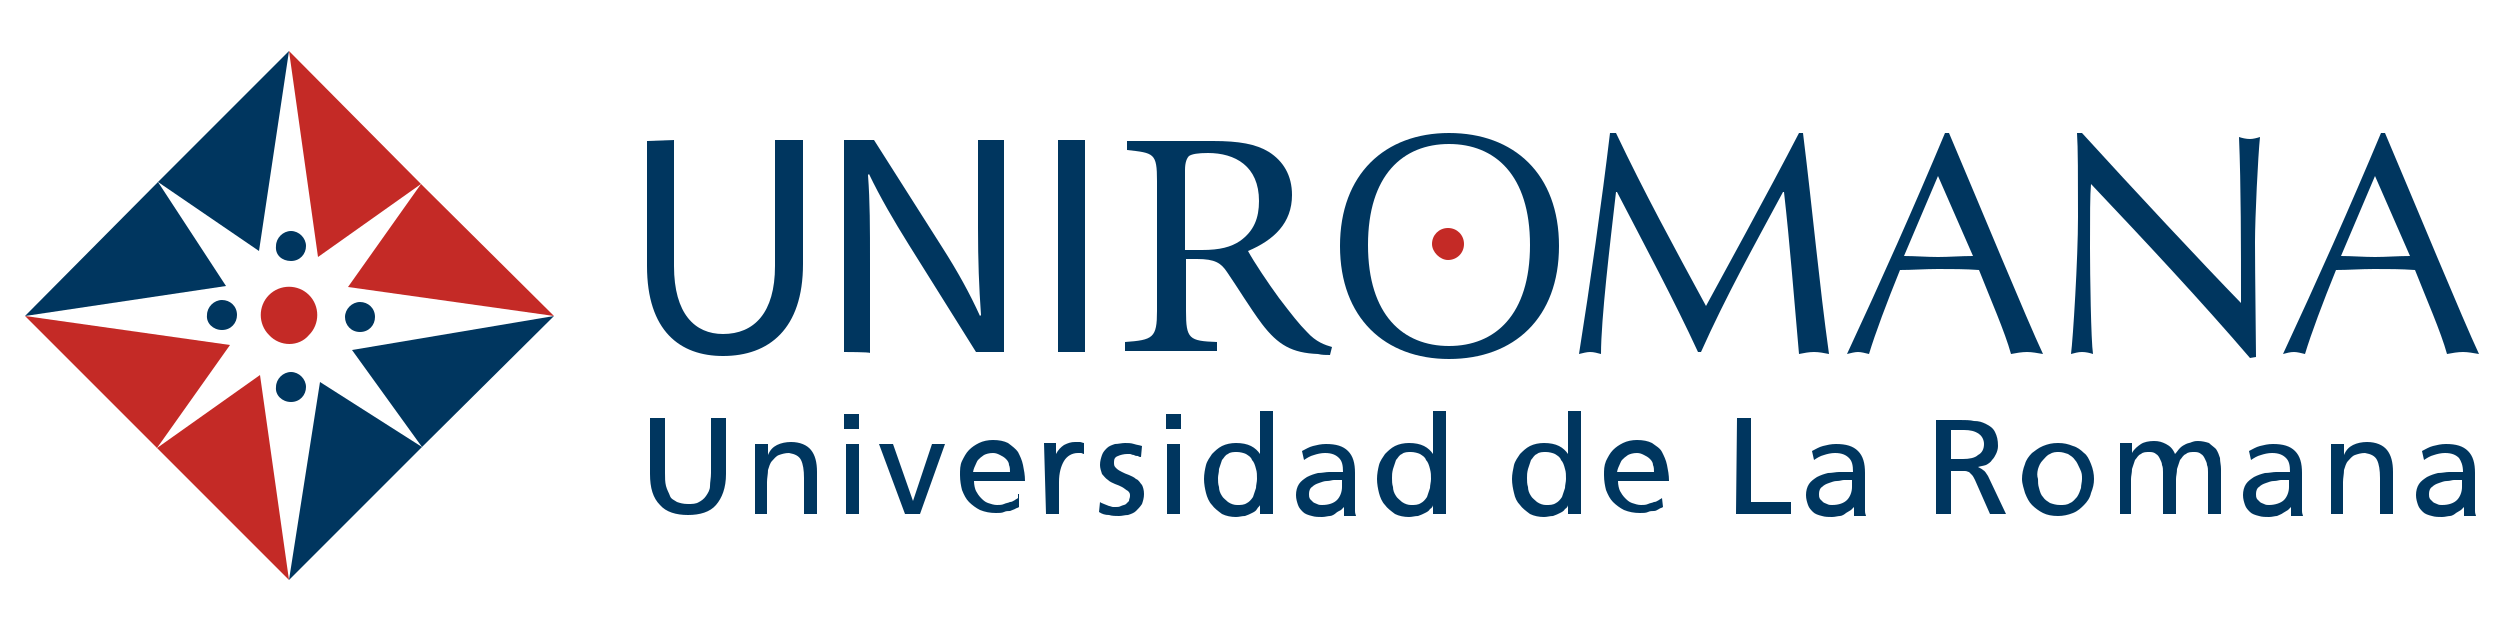
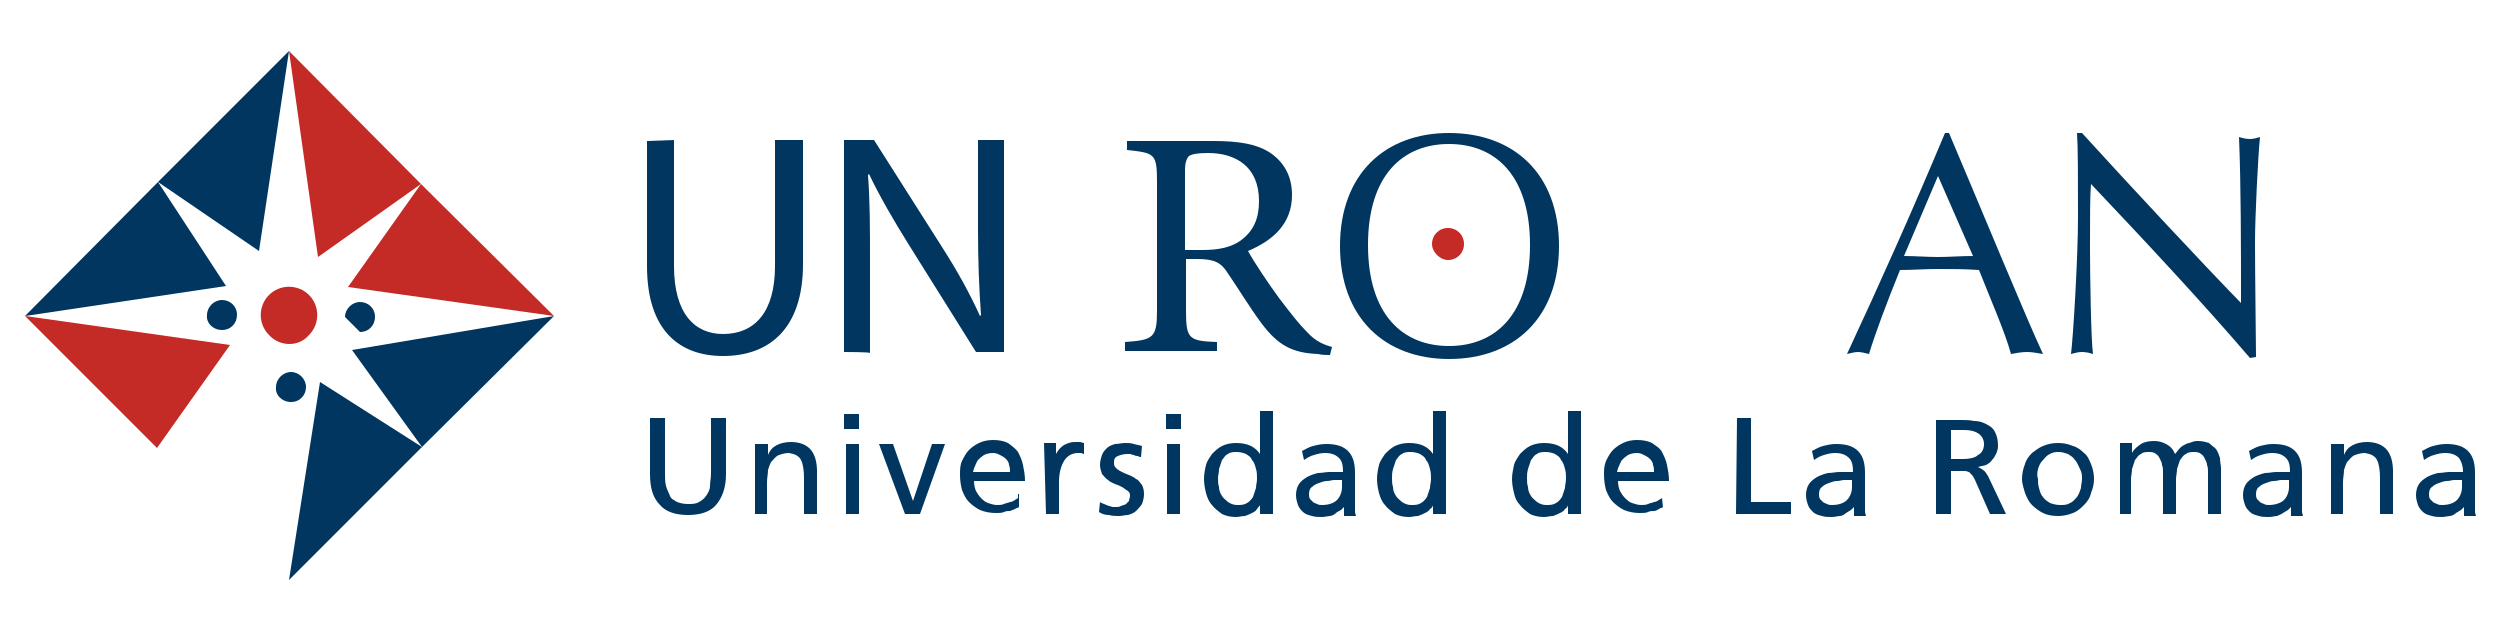
<svg xmlns="http://www.w3.org/2000/svg" version="1.1" id="Capa_1" x="0px" y="0px" viewBox="0 0 250 64" style="enable-background:new 0 0 250 64;" xml:space="preserve">
  <style type="text/css">
	.st0{fill:#00365F;}
	.st1{fill:#C42A26;}
</style>
  <g>
    <path class="st0" d="M242.4,46c0.3-0.2,0.6-0.4,1-0.5c0.3-0.1,0.7-0.2,1.1-0.2c0.7,0,1.1,0.2,1.4,0.5c0.2,0.3,0.4,0.7,0.4,1.4   c-0.3,0-0.5,0-0.7,0h-0.7c-0.3,0-0.7,0.1-1.1,0.1c-0.4,0.1-0.7,0.2-1.1,0.4c-0.3,0.2-0.6,0.4-0.8,0.7c-0.2,0.3-0.3,0.7-0.3,1.1   c0,0.4,0.1,0.7,0.2,1c0.1,0.3,0.3,0.5,0.5,0.7c0.2,0.2,0.5,0.3,0.9,0.4c0.3,0.1,0.7,0.1,1,0.1c0.3,0,0.6-0.1,0.8-0.1   s0.5-0.2,0.6-0.3c0.2-0.1,0.3-0.2,0.5-0.3c0.1-0.1,0.2-0.2,0.3-0.3l0,0v0.9h1.2c0-0.1-0.1-0.2-0.1-0.5c0-0.2,0-0.5,0-0.9v-2.9   c0-1-0.2-1.7-0.7-2.2c-0.5-0.5-1.2-0.7-2.2-0.7c-0.5,0-0.9,0.1-1.3,0.2c-0.4,0.1-0.7,0.3-1.1,0.5L242.4,46z M246.2,48.7   c0,0.5-0.2,1-0.5,1.3c-0.3,0.3-0.8,0.5-1.5,0.5c-0.2,0-0.3,0-0.5-0.1s-0.3-0.1-0.4-0.2c-0.1-0.1-0.2-0.2-0.3-0.3   c-0.1-0.2-0.1-0.3-0.1-0.5c0-0.3,0.1-0.6,0.3-0.7c0.2-0.2,0.4-0.3,0.7-0.4c0.3-0.1,0.5-0.2,0.8-0.2c0.3,0,0.5-0.1,0.7-0.1   c0.1,0,0.3,0,0.4,0c0.1,0,0.3,0,0.4,0L246.2,48.7L246.2,48.7z M233,51.4h1.3v-3.2c0-0.4,0.1-0.8,0.1-1.2c0.1-0.3,0.2-0.7,0.4-0.9   c0.2-0.2,0.4-0.5,0.7-0.6c0.3-0.1,0.6-0.2,1-0.2c0.6,0.1,1,0.3,1.2,0.7c0.2,0.4,0.3,1,0.3,1.8v3.6h1.3v-4.2c0-1-0.2-1.7-0.6-2.2   c-0.4-0.5-1.1-0.8-2-0.8c-0.5,0-1,0.1-1.4,0.3c-0.4,0.2-0.7,0.5-0.9,1l0,0v-1.1h-1.3v7H233z M225.1,46c0.3-0.2,0.6-0.4,1-0.5   c0.3-0.1,0.7-0.2,1.1-0.2c0.7,0,1.1,0.2,1.4,0.5s0.4,0.7,0.4,1.4c-0.3,0-0.5,0-0.7,0h-0.7c-0.3,0-0.7,0.1-1.1,0.1   c-0.4,0.1-0.7,0.2-1.1,0.4c-0.3,0.2-0.6,0.4-0.8,0.7c-0.2,0.3-0.3,0.7-0.3,1.1c0,0.4,0.1,0.7,0.2,1c0.1,0.3,0.3,0.5,0.5,0.7   c0.2,0.2,0.5,0.3,0.9,0.4c0.3,0.1,0.7,0.1,1,0.1c0.3,0,0.6-0.1,0.8-0.1c0.2-0.1,0.5-0.2,0.6-0.3c0.2-0.1,0.3-0.2,0.5-0.3   c0.1-0.1,0.2-0.2,0.3-0.3l0,0v0.9h1.2c0-0.1-0.1-0.2-0.1-0.5c0-0.2,0-0.5,0-0.9v-2.9c0-1-0.2-1.7-0.7-2.2c-0.5-0.5-1.2-0.7-2.2-0.7   c-0.5,0-0.9,0.1-1.3,0.2c-0.4,0.1-0.7,0.3-1.1,0.5L225.1,46z M228.9,48.7c0,0.5-0.2,1-0.5,1.3c-0.3,0.3-0.9,0.5-1.5,0.5   c-0.2,0-0.3,0-0.5-0.1s-0.3-0.1-0.4-0.2c-0.1-0.1-0.2-0.2-0.3-0.3c-0.1-0.2-0.1-0.3-0.1-0.5c0-0.3,0.1-0.6,0.3-0.7   c0.2-0.2,0.4-0.3,0.7-0.4c0.3-0.1,0.5-0.2,0.8-0.2c0.3,0,0.5-0.1,0.7-0.1c0.1,0,0.3,0,0.4,0c0.1,0,0.3,0,0.4,0L228.9,48.7   L228.9,48.7z M211.8,51.4h1.3v-3.5c0-0.3,0.1-0.6,0.1-1c0.1-0.3,0.2-0.6,0.3-0.9c0.2-0.2,0.3-0.5,0.6-0.6c0.2-0.2,0.5-0.2,0.9-0.2   c0.3,0,0.5,0.1,0.6,0.2c0.2,0.1,0.3,0.3,0.4,0.5c0.1,0.2,0.2,0.4,0.2,0.6c0.1,0.2,0.1,0.5,0.1,0.7v4.2h1.3v-3.5   c0-0.3,0.1-0.6,0.1-1c0.1-0.3,0.2-0.6,0.3-0.9c0.2-0.2,0.3-0.5,0.6-0.6c0.2-0.2,0.5-0.2,0.9-0.2c0.3,0,0.5,0.1,0.6,0.2   c0.2,0.1,0.3,0.3,0.4,0.5c0.1,0.2,0.2,0.4,0.2,0.6c0.1,0.2,0.1,0.5,0.1,0.7v4.2h1.3v-4.5c0-0.4-0.1-0.7-0.1-1.1   c-0.1-0.3-0.2-0.6-0.4-0.9c-0.2-0.2-0.5-0.4-0.7-0.6c-0.3-0.1-0.7-0.2-1.1-0.2c-0.2,0-0.3,0-0.6,0.1c-0.2,0.1-0.4,0.1-0.6,0.2   c-0.2,0.1-0.4,0.2-0.6,0.4c-0.2,0.2-0.3,0.4-0.5,0.6c-0.2-0.5-0.5-0.8-0.9-1c-0.4-0.2-0.7-0.3-1.2-0.3c-0.5,0-1,0.1-1.3,0.3   c-0.3,0.2-0.7,0.5-0.9,0.9l0,0v-1h-1.2v7.1H211.8z M202.5,49.3c0.2,0.5,0.4,0.9,0.7,1.2s0.7,0.6,1.1,0.8s0.9,0.3,1.5,0.3   c0.5,0,1-0.1,1.5-0.3c0.5-0.2,0.8-0.5,1.1-0.8c0.3-0.3,0.6-0.7,0.7-1.2c0.2-0.5,0.3-0.9,0.3-1.4s-0.1-1-0.3-1.5   c-0.2-0.5-0.4-0.9-0.7-1.1c-0.3-0.3-0.7-0.6-1.1-0.7c-0.5-0.2-0.9-0.3-1.5-0.3c-0.6,0-1,0.1-1.5,0.3c-0.5,0.2-0.8,0.5-1.1,0.7   c-0.3,0.3-0.6,0.7-0.7,1.1c-0.2,0.5-0.3,1-0.3,1.5S202.4,48.9,202.5,49.3 M203.8,46.9c0.1-0.3,0.2-0.6,0.5-0.9   c0.2-0.2,0.4-0.5,0.7-0.6c0.3-0.2,0.6-0.2,0.9-0.2s0.6,0.1,0.9,0.2c0.3,0.2,0.5,0.3,0.7,0.6c0.2,0.2,0.3,0.5,0.5,0.9s0.2,0.6,0.2,1   c0,0.3-0.1,0.6-0.1,0.9c-0.1,0.3-0.2,0.6-0.4,0.9c-0.2,0.2-0.4,0.5-0.7,0.6c-0.3,0.2-0.6,0.2-1,0.2c-0.4,0-0.7-0.1-1-0.2   c-0.3-0.2-0.5-0.3-0.7-0.6c-0.2-0.2-0.3-0.5-0.4-0.9c-0.1-0.3-0.1-0.6-0.1-0.9C203.7,47.6,203.7,47.3,203.8,46.9 M193.7,51.4h1.4   v-4.3h0.9c0.2,0,0.3,0,0.5,0s0.3,0.1,0.4,0.1c0.1,0.1,0.2,0.2,0.3,0.3c0.1,0.1,0.2,0.3,0.3,0.5l1.5,3.4h1.6l-1.8-3.8   c-0.2-0.3-0.3-0.5-0.5-0.6c-0.1-0.1-0.3-0.2-0.5-0.3l0,0c0.3-0.1,0.5-0.1,0.8-0.2c0.2-0.1,0.5-0.3,0.6-0.5c0.2-0.2,0.3-0.4,0.4-0.6   c0.1-0.2,0.2-0.5,0.2-0.8c0-0.6-0.1-1-0.3-1.4s-0.5-0.6-0.9-0.8s-0.7-0.3-1.2-0.3C197,42,196.5,42,196,42h-2.4v9.4H193.7z    M195.1,43h1.3c0.6,0,1.1,0.1,1.5,0.4c0.3,0.2,0.5,0.6,0.5,1c0,0.5-0.2,0.9-0.6,1.1c-0.3,0.3-0.9,0.4-1.5,0.4h-1.2L195.1,43   L195.1,43z M181.4,46c0.3-0.2,0.6-0.4,1-0.5c0.3-0.1,0.7-0.2,1.1-0.2c0.7,0,1.1,0.2,1.4,0.5s0.4,0.7,0.4,1.4c-0.3,0-0.5,0-0.7,0   h-0.7c-0.3,0-0.7,0.1-1.1,0.1c-0.4,0.1-0.7,0.2-1.1,0.4c-0.3,0.2-0.6,0.4-0.8,0.7c-0.2,0.3-0.3,0.7-0.3,1.1c0,0.4,0.1,0.7,0.2,1   c0.1,0.3,0.3,0.5,0.5,0.7c0.2,0.2,0.5,0.3,0.9,0.4c0.3,0.1,0.7,0.1,1,0.1c0.3,0,0.6-0.1,0.8-0.1s0.5-0.2,0.6-0.3   c0.2-0.1,0.3-0.2,0.5-0.3c0.1-0.1,0.2-0.2,0.3-0.3l0,0v0.9h1.2c0-0.1-0.1-0.2-0.1-0.5c0-0.2,0-0.5,0-0.9v-2.9c0-1-0.2-1.7-0.7-2.2   c-0.5-0.5-1.2-0.7-2.2-0.7c-0.5,0-0.9,0.1-1.3,0.2c-0.4,0.1-0.7,0.3-1.1,0.5L181.4,46z M185.2,48.7c0,0.5-0.2,1-0.5,1.3   c-0.3,0.3-0.8,0.5-1.5,0.5c-0.2,0-0.3,0-0.5-0.1s-0.3-0.1-0.4-0.2c-0.1-0.1-0.2-0.2-0.3-0.3c-0.1-0.2-0.1-0.3-0.1-0.5   c0-0.3,0.1-0.6,0.3-0.7c0.2-0.2,0.4-0.3,0.7-0.4c0.3-0.1,0.5-0.2,0.8-0.2c0.3,0,0.5-0.1,0.7-0.1c0.1,0,0.3,0,0.4,0   c0.1,0,0.3,0,0.4,0L185.2,48.7L185.2,48.7z M173.6,51.4h5.5v-1.2h-4v-8.4h-1.4L173.6,51.4L173.6,51.4z M166.2,49.8   c-0.1,0.1-0.2,0.1-0.3,0.2c-0.2,0.1-0.3,0.2-0.5,0.2c-0.2,0.1-0.4,0.1-0.6,0.2c-0.2,0.1-0.5,0.1-0.7,0.1c-0.3,0-0.6-0.1-0.9-0.2   c-0.3-0.1-0.5-0.3-0.7-0.5c-0.2-0.2-0.4-0.5-0.5-0.7s-0.2-0.6-0.2-1h5.1c0-0.6-0.1-1.1-0.2-1.6c-0.1-0.5-0.3-0.9-0.5-1.3   s-0.6-0.6-1-0.9c-0.4-0.2-0.9-0.3-1.5-0.3c-0.5,0-1,0.1-1.4,0.3c-0.4,0.2-0.7,0.4-1,0.7c-0.3,0.3-0.5,0.7-0.7,1.1   c-0.2,0.5-0.2,0.9-0.2,1.4c0,0.6,0.1,1.1,0.2,1.5c0.2,0.5,0.4,0.9,0.7,1.2c0.3,0.3,0.7,0.6,1.1,0.8c0.5,0.2,1,0.3,1.6,0.3   c0.3,0,0.6,0,0.8-0.1c0.2-0.1,0.4-0.1,0.6-0.1s0.3-0.1,0.5-0.2c0.1-0.1,0.3-0.1,0.4-0.2L166.2,49.8L166.2,49.8z M161.7,47.3   c0-0.2,0.1-0.5,0.2-0.7c0.1-0.2,0.2-0.5,0.3-0.6c0.2-0.2,0.3-0.3,0.6-0.5c0.2-0.1,0.5-0.2,0.9-0.2c0.3,0,0.5,0.1,0.7,0.2   c0.2,0.1,0.4,0.2,0.6,0.4s0.3,0.4,0.3,0.6c0.1,0.2,0.1,0.5,0.1,0.7H161.7z M156.8,51.4h1.3V41.1h-1.3v4.3l0,0   c-0.2-0.3-0.5-0.6-0.9-0.8c-0.4-0.2-0.9-0.3-1.5-0.3c-0.5,0-1,0.1-1.4,0.3c-0.4,0.2-0.7,0.5-1,0.8c-0.2,0.3-0.5,0.7-0.6,1.1   c-0.1,0.5-0.2,0.9-0.2,1.4c0,0.5,0.1,1,0.2,1.4c0.1,0.5,0.3,0.9,0.6,1.2c0.2,0.3,0.6,0.6,1,0.9c0.4,0.2,0.9,0.3,1.4,0.3   c0.3,0,0.6-0.1,0.9-0.1c0.3-0.1,0.5-0.2,0.7-0.3c0.2-0.1,0.4-0.2,0.5-0.4c0.2-0.1,0.3-0.3,0.3-0.4l0,0L156.8,51.4L156.8,51.4z    M152.8,46.9c0.1-0.3,0.2-0.6,0.3-0.9c0.2-0.2,0.3-0.5,0.6-0.6c0.2-0.2,0.6-0.2,0.9-0.2c0.3,0,0.7,0.1,0.9,0.2   c0.3,0.2,0.5,0.3,0.6,0.6c0.2,0.2,0.3,0.5,0.4,0.9c0.1,0.3,0.1,0.6,0.1,1c0,0.3-0.1,0.6-0.1,0.9c-0.1,0.3-0.2,0.6-0.3,0.9   c-0.2,0.3-0.4,0.5-0.6,0.6c-0.3,0.2-0.6,0.2-1,0.2c-0.3,0-0.6-0.1-0.9-0.3c-0.2-0.2-0.5-0.4-0.6-0.6c-0.2-0.3-0.3-0.6-0.3-0.9   c-0.1-0.3-0.1-0.6-0.1-0.9C152.7,47.5,152.7,47.3,152.8,46.9 M143.3,51.4h1.3V41.1h-1.3v4.3l0,0c-0.2-0.3-0.5-0.6-0.9-0.8   c-0.4-0.2-0.9-0.3-1.5-0.3c-0.5,0-1,0.1-1.4,0.3c-0.4,0.2-0.7,0.5-1,0.8c-0.2,0.3-0.5,0.7-0.6,1.1s-0.2,0.9-0.2,1.4   c0,0.5,0.1,1,0.2,1.4s0.3,0.9,0.6,1.2c0.2,0.3,0.6,0.6,1,0.9c0.4,0.2,0.9,0.3,1.4,0.3c0.3,0,0.6-0.1,0.9-0.1   c0.3-0.1,0.5-0.2,0.7-0.3c0.2-0.1,0.4-0.2,0.5-0.4c0.2-0.1,0.3-0.3,0.3-0.4l0,0L143.3,51.4L143.3,51.4z M139.3,46.9   c0.1-0.3,0.2-0.6,0.3-0.9c0.2-0.2,0.3-0.5,0.6-0.6c0.2-0.2,0.6-0.2,0.9-0.2c0.3,0,0.7,0.1,0.9,0.2c0.3,0.2,0.5,0.3,0.6,0.6   c0.2,0.2,0.3,0.5,0.4,0.9s0.1,0.6,0.1,1c0,0.3-0.1,0.6-0.1,0.9c-0.1,0.3-0.2,0.6-0.3,0.9c-0.2,0.3-0.4,0.5-0.6,0.6   c-0.3,0.2-0.6,0.2-1,0.2c-0.3,0-0.6-0.1-0.9-0.3c-0.2-0.2-0.5-0.4-0.6-0.6c-0.2-0.3-0.3-0.6-0.3-0.9c-0.1-0.3-0.1-0.6-0.1-0.9   C139.2,47.5,139.2,47.3,139.3,46.9 M130.4,46c0.3-0.2,0.6-0.4,1-0.5c0.3-0.1,0.7-0.2,1.1-0.2c0.7,0,1.1,0.2,1.4,0.5   s0.4,0.7,0.4,1.4c-0.3,0-0.5,0-0.7,0h-0.7c-0.3,0-0.7,0.1-1.1,0.1c-0.4,0.1-0.7,0.2-1.1,0.4c-0.3,0.2-0.6,0.4-0.8,0.7   c-0.2,0.3-0.3,0.7-0.3,1.1c0,0.4,0.1,0.7,0.2,1c0.1,0.3,0.3,0.5,0.5,0.7c0.2,0.2,0.5,0.3,0.9,0.4c0.3,0.1,0.7,0.1,1,0.1   c0.3,0,0.6-0.1,0.8-0.1s0.5-0.2,0.6-0.3s0.3-0.2,0.5-0.3c0.1-0.1,0.2-0.2,0.3-0.3l0,0v0.9h1.2c0-0.1-0.1-0.2-0.1-0.5   c0-0.2,0-0.5,0-0.9v-2.9c0-1-0.2-1.7-0.7-2.2c-0.5-0.5-1.2-0.7-2.2-0.7c-0.5,0-0.9,0.1-1.3,0.2c-0.4,0.1-0.7,0.3-1.1,0.5L130.4,46z    M134.2,48.7c0,0.5-0.2,1-0.5,1.3c-0.3,0.3-0.8,0.5-1.5,0.5c-0.2,0-0.3,0-0.5-0.1c-0.2-0.1-0.3-0.1-0.4-0.2s-0.2-0.2-0.3-0.3   c-0.1-0.2-0.1-0.3-0.1-0.5c0-0.3,0.1-0.6,0.3-0.7c0.2-0.2,0.4-0.3,0.7-0.4c0.3-0.1,0.5-0.2,0.8-0.2c0.3,0,0.5-0.1,0.7-0.1   c0.1,0,0.3,0,0.4,0s0.3,0,0.4,0L134.2,48.7L134.2,48.7z M126,51.4h1.3V41.1h-1.3v4.3l0,0c-0.2-0.3-0.5-0.6-0.9-0.8   c-0.4-0.2-0.9-0.3-1.5-0.3c-0.5,0-1,0.1-1.4,0.3s-0.7,0.5-1,0.8c-0.2,0.3-0.5,0.7-0.6,1.1s-0.2,0.9-0.2,1.4c0,0.5,0.1,1,0.2,1.4   s0.3,0.9,0.6,1.2c0.2,0.3,0.6,0.6,1,0.9c0.4,0.2,0.9,0.3,1.4,0.3c0.3,0,0.6-0.1,0.9-0.1c0.3-0.1,0.5-0.2,0.7-0.3   c0.2-0.1,0.4-0.2,0.5-0.4c0.1-0.2,0.3-0.3,0.3-0.4l0,0L126,51.4L126,51.4z M121.9,46.9c0.1-0.3,0.2-0.6,0.3-0.9   c0.2-0.2,0.3-0.5,0.6-0.6c0.2-0.2,0.6-0.2,0.9-0.2s0.7,0.1,0.9,0.2c0.3,0.2,0.5,0.3,0.6,0.6c0.2,0.2,0.3,0.5,0.4,0.9   c0.1,0.3,0.1,0.6,0.1,1c0,0.3-0.1,0.6-0.1,0.9c-0.1,0.3-0.2,0.6-0.3,0.9c-0.2,0.3-0.4,0.5-0.6,0.6c-0.3,0.2-0.6,0.2-1,0.2   c-0.3,0-0.6-0.1-0.9-0.3c-0.2-0.2-0.5-0.4-0.6-0.6c-0.2-0.3-0.3-0.6-0.3-0.9c-0.1-0.3-0.1-0.6-0.1-0.9   C121.8,47.5,121.9,47.3,121.9,46.9 M116.7,51.4h1.3v-7h-1.3V51.4z M118.1,41.4h-1.5v1.5h1.5V41.4z M109.9,51.2   c0.3,0.2,0.6,0.3,1,0.3c0.3,0.1,0.7,0.1,1,0.1c0.3,0,0.6-0.1,0.9-0.1c0.3-0.1,0.6-0.2,0.8-0.4c0.2-0.2,0.4-0.4,0.6-0.7   c0.1-0.3,0.2-0.6,0.2-1c0-0.4-0.1-0.7-0.2-0.9c-0.2-0.2-0.3-0.5-0.6-0.6c-0.2-0.2-0.5-0.3-0.7-0.4c-0.3-0.1-0.5-0.2-0.7-0.3   c-0.2-0.1-0.4-0.2-0.6-0.4c-0.2-0.2-0.2-0.3-0.2-0.6c0-0.3,0.1-0.5,0.4-0.6c0.2-0.1,0.6-0.2,0.9-0.2c0.1,0,0.2,0,0.3,0   c0.1,0,0.2,0.1,0.4,0.1c0.1,0.1,0.3,0.1,0.4,0.1c0.1,0.1,0.2,0.1,0.3,0.1l0.1-1.1c-0.3-0.1-0.5-0.1-0.8-0.2   c-0.3-0.1-0.6-0.1-0.9-0.1c-0.3,0-0.7,0.1-1,0.1c-0.3,0.1-0.6,0.2-0.8,0.4s-0.4,0.4-0.5,0.7s-0.2,0.6-0.2,1c0,0.3,0.1,0.6,0.2,0.9   c0.2,0.2,0.3,0.4,0.6,0.6c0.2,0.2,0.5,0.3,0.7,0.4c0.3,0.1,0.5,0.2,0.7,0.3c0.2,0.1,0.4,0.3,0.6,0.4c0.2,0.2,0.2,0.3,0.2,0.5   c0,0.2-0.1,0.3-0.1,0.5c-0.1,0.1-0.2,0.2-0.3,0.3c-0.1,0.1-0.3,0.1-0.5,0.2c-0.2,0.1-0.3,0.1-0.5,0.1c-0.1,0-0.2,0-0.3,0   c-0.1,0-0.3-0.1-0.4-0.1c-0.2-0.1-0.3-0.1-0.5-0.2c-0.2-0.1-0.3-0.1-0.4-0.2L109.9,51.2z M104.6,51.4h1.3v-3.2   c0-0.9,0.2-1.6,0.5-2.1c0.3-0.5,0.8-0.8,1.4-0.8c0.1,0,0.2,0,0.3,0c0.1,0,0.2,0.1,0.3,0.1v-1.1c-0.1,0-0.3-0.1-0.4-0.1   c-0.1,0-0.3,0-0.5,0c-0.4,0-0.7,0.1-1.1,0.3c-0.3,0.2-0.6,0.5-0.8,0.9l0,0v-1.1h-1.2L104.6,51.4L104.6,51.4z M101.8,49.8   c-0.1,0.1-0.2,0.1-0.3,0.2c-0.2,0.1-0.3,0.2-0.5,0.2c-0.2,0.1-0.4,0.1-0.6,0.2c-0.2,0.1-0.5,0.1-0.7,0.1c-0.3,0-0.6-0.1-0.9-0.2   c-0.3-0.1-0.5-0.3-0.7-0.5c-0.2-0.2-0.4-0.5-0.5-0.7s-0.2-0.6-0.2-1h5.1c0-0.6-0.1-1.1-0.2-1.6c-0.1-0.5-0.3-0.9-0.5-1.3   c-0.2-0.3-0.6-0.6-1-0.9c-0.4-0.2-0.9-0.3-1.5-0.3c-0.5,0-1,0.1-1.4,0.3s-0.7,0.4-1,0.7s-0.5,0.7-0.7,1.1s-0.2,0.9-0.2,1.4   c0,0.6,0.1,1.1,0.2,1.5c0.2,0.5,0.4,0.9,0.7,1.2s0.7,0.6,1.1,0.8c0.5,0.2,1,0.3,1.6,0.3c0.3,0,0.6,0,0.8-0.1   c0.2-0.1,0.4-0.1,0.6-0.1c0.2-0.1,0.3-0.1,0.5-0.2c0.1-0.1,0.3-0.1,0.4-0.2v-1.3H101.8z M97.3,47.3c0-0.2,0.1-0.5,0.2-0.7   c0.1-0.2,0.2-0.5,0.3-0.6c0.2-0.2,0.3-0.3,0.6-0.5c0.2-0.1,0.5-0.2,0.9-0.2c0.3,0,0.5,0.1,0.7,0.2c0.2,0.1,0.4,0.2,0.6,0.4   c0.2,0.2,0.3,0.4,0.3,0.6c0.1,0.2,0.1,0.5,0.1,0.7H97.3z M94.5,44.4h-1.3l-1.9,5.7l0,0l-2-5.7h-1.4l2.6,7H92L94.5,44.4z M84.6,51.4   h1.3v-7h-1.3V51.4z M85.9,41.4h-1.5v1.5h1.5V41.4z M75.4,51.4h1.3v-3.2c0-0.4,0.1-0.8,0.1-1.2c0.1-0.3,0.2-0.7,0.4-0.9   c0.2-0.2,0.4-0.5,0.7-0.6c0.3-0.1,0.6-0.2,1-0.2c0.6,0.1,1,0.3,1.2,0.7s0.3,1,0.3,1.8v3.6h1.3v-4.2c0-1-0.2-1.7-0.6-2.2   c-0.4-0.5-1.1-0.8-2-0.8c-0.5,0-1,0.1-1.4,0.3c-0.4,0.2-0.7,0.5-0.9,1l0,0v-1.1h-1.3v7H75.4z M72.5,41.8h-1.4v5.5   c0,0.5-0.1,0.9-0.1,1.3s-0.2,0.7-0.4,1c-0.2,0.3-0.5,0.5-0.7,0.6c-0.3,0.2-0.7,0.2-1.1,0.2c-0.5,0-0.8-0.1-1.1-0.2   c-0.3-0.2-0.6-0.3-0.7-0.6s-0.3-0.6-0.4-1c-0.1-0.4-0.1-0.8-0.1-1.3v-5.5H65v5.6c0,1.4,0.3,2.4,1,3.1c0.6,0.7,1.6,1,2.8,1   c1.2,0,2.2-0.3,2.8-1s1-1.7,1-3.1V41.8z" />
    <g>
      <path class="st0" d="M67.4,14v12.6c0,4.8,2.1,6.8,4.9,6.8c3.1,0,5.2-2.1,5.2-6.8V14h2.8v12.4c0,6.5-3.4,9.2-8,9.2    c-4.3,0-7.6-2.5-7.6-9V14.1L67.4,14L67.4,14z" />
      <path class="st0" d="M84.4,35.2V14h3l6.8,10.7c1.6,2.5,2.8,4.7,3.8,6.9l0.1-0.1c-0.2-2.8-0.3-5.4-0.3-8.7V14h2.6v21.2h-2.8    l-6.7-10.7c-1.5-2.4-2.9-4.8-4-7.1l-0.1,0.1c0.2,2.7,0.2,5.2,0.2,8.8v9C87,35.2,84.4,35.2,84.4,35.2z" />
-       <path class="st0" d="M108.5,14v21.2h-2.7V14H108.5z" />
    </g>
    <g>
      <path class="st0" d="M133,35.5c-0.4,0-0.8,0-1.2-0.1c-2.6-0.1-4-0.9-5.6-3c-1.2-1.6-2.4-3.6-3.5-5.2c-0.6-0.9-1.2-1.3-3-1.3h-1.1    v5.2c0,2.8,0.3,3,3.1,3.1v0.9h-9.2v-0.9c2.8-0.2,3.2-0.4,3.2-3.1V18.1c0-2.8-0.3-2.8-3-3.1v-0.9h8.6c2.6,0,4.3,0.3,5.6,1.1    c1.4,0.9,2.3,2.3,2.3,4.3c0,2.8-1.8,4.5-4.4,5.6c0.6,1.1,2,3.2,3.1,4.7c1.3,1.7,2,2.6,2.8,3.4c0.9,1,1.8,1.3,2.5,1.5L133,35.5z     M120.2,25c1.8,0,2.9-0.3,3.8-0.9c1.4-1,1.9-2.3,1.9-4c0-3.5-2.4-4.8-5.1-4.8c-1,0-1.6,0.1-1.9,0.3c-0.2,0.2-0.4,0.6-0.4,1.4v8    H120.2z" />
    </g>
    <g>
      <path class="st0" d="M144.9,13.3c6.5,0,11,4.1,11,11.3s-4.5,11.3-11,11.3c-6.4,0-10.9-4.1-10.9-11.3S138.5,13.3,144.9,13.3z     M144.9,14.4c-4.6,0-8.1,3.1-8.1,10.1s3.5,10.1,8.1,10.1c4.6,0,8.1-3.1,8.1-10.1S149.5,14.4,144.9,14.4z" />
    </g>
    <g>
-       <path class="st0" d="M161.6,13.3c2.8,5.9,5.8,11.4,9,17.3c1.3-2.4,6.3-11.5,9.3-17.3h0.4c1,8.1,1.6,14.9,2.6,22.1    c-0.5-0.1-1-0.2-1.5-0.2c-0.5,0-1,0.1-1.5,0.2c-0.5-5.6-0.9-10.9-1.5-16.2h-0.1c-2.8,5.2-5.7,10.4-8.2,16h-0.3    c-2.4-5.2-5.3-10.6-8.1-16h-0.1c-0.6,5.2-1.5,12.7-1.5,16.2c-0.4-0.1-0.7-0.2-1.1-0.2c-0.3,0-0.7,0.1-1.1,0.2    c1.1-6.9,2.3-15.4,3.1-22.1C161.1,13.3,161.6,13.3,161.6,13.3z" />
      <path class="st0" d="M194.9,13.3c3.1,7.3,7.8,18.7,9.4,22.1c-0.6-0.1-1.1-0.2-1.6-0.2s-1.1,0.1-1.6,0.2c-0.6-2.2-2.1-5.6-3.2-8.4    c-1.4-0.1-2.7-0.1-4.1-0.1c-1.3,0-2.6,0.1-3.8,0.1c-1.3,3.2-2.5,6.4-3.1,8.4c-0.4-0.1-0.8-0.2-1.1-0.2c-0.3,0-0.7,0.1-1.1,0.2    c3.4-7.3,6.7-14.7,9.8-22.1C194.3,13.3,194.9,13.3,194.9,13.3z M193.8,17.6l-3.4,8c1.1,0,2.3,0.1,3.4,0.1c1.1,0,2.3-0.1,3.5-0.1    L193.8,17.6z" />
      <path class="st0" d="M225,35.8c-4.8-5.6-10.5-11.7-15.9-17.4c-0.1,1.1-0.1,3.1-0.1,6.4c0,2.7,0.1,9.3,0.3,10.6    c-0.3-0.1-0.7-0.2-1.1-0.2s-0.7,0.1-1.1,0.2c0.2-1.5,0.7-9.5,0.7-13.7c0-4,0-7-0.1-8.4h0.5c5.1,5.6,12.1,13.1,15.9,17    c0-5.6,0-11.8-0.2-16.6c0.3,0.1,0.7,0.2,1.1,0.2c0.3,0,0.7-0.1,1-0.2c-0.2,1.9-0.5,8.1-0.5,10.5c0,3.2,0.1,10.2,0.1,11.5L225,35.8    L225,35.8z" />
-       <path class="st0" d="M238.5,13.3c3.1,7.3,7.8,18.7,9.4,22.1c-0.6-0.1-1.1-0.2-1.6-0.2s-1.1,0.1-1.6,0.2c-0.6-2.2-2.1-5.6-3.2-8.4    c-1.4-0.1-2.7-0.1-4.1-0.1c-1.3,0-2.6,0.1-3.8,0.1c-1.3,3.2-2.5,6.4-3.1,8.4c-0.4-0.1-0.8-0.2-1.1-0.2c-0.4,0-0.7,0.1-1.1,0.2    c3.4-7.3,6.7-14.7,9.8-22.1C238,13.3,238.5,13.3,238.5,13.3z M237.5,17.6l-3.4,8c1.1,0,2.3,0.1,3.4,0.1c1.1,0,2.3-0.1,3.5-0.1    L237.5,17.6z" />
    </g>
    <polygon class="st0" points="32,38.2 28.9,58 42.2,44.7  " />
    <polygon class="st0" points="55.4,31.6 35.2,35 42.2,44.7  " />
    <polygon class="st0" points="25.9,25.1 28.9,5.1 15.8,18.2  " />
    <polygon class="st0" points="2.5,31.6 22.6,28.6 15.8,18.2  " />
    <polygon class="st1" points="34.8,28.7 55.4,31.6 42.1,18.4  " />
    <polygon class="st1" points="28.9,5.1 31.8,25.7 42.1,18.4  " />
    <polygon class="st1" points="23,34.5 2.5,31.6 15.7,44.8  " />
-     <polygon class="st1" points="28.9,58 26,37.5 15.7,44.8  " />
    <path class="st1" d="M144.8,26c0.9,0,1.6-0.7,1.6-1.6c0-0.9-0.7-1.6-1.6-1.6s-1.6,0.7-1.6,1.6C143.2,25.2,144,26,144.8,26" />
-     <path class="st0" d="M29.1,26.1c0.9,0,1.5-0.7,1.5-1.5s-0.7-1.5-1.5-1.5s-1.5,0.7-1.5,1.5C27.5,25.5,28.2,26.1,29.1,26.1" />
    <path class="st0" d="M29.1,40.2c0.9,0,1.5-0.7,1.5-1.5s-0.7-1.5-1.5-1.5s-1.5,0.7-1.5,1.5C27.5,39.5,28.2,40.2,29.1,40.2" />
    <path class="st1" d="M30.9,33.5c1.1-1.1,1.1-2.9,0-4c-1.1-1.1-2.9-1.1-4,0c-1.1,1.1-1.1,2.9,0,4C28,34.7,29.9,34.7,30.9,33.5" />
-     <path class="st0" d="M36,33.2c0.9,0,1.5-0.7,1.5-1.5c0-0.9-0.7-1.5-1.5-1.5s-1.5,0.7-1.5,1.5C34.5,32.5,35.1,33.2,36,33.2" />
+     <path class="st0" d="M36,33.2c0.9,0,1.5-0.7,1.5-1.5c0-0.9-0.7-1.5-1.5-1.5s-1.5,0.7-1.5,1.5" />
    <path class="st0" d="M22.2,33c0.9,0,1.5-0.7,1.5-1.5c0-0.9-0.7-1.5-1.5-1.5s-1.5,0.7-1.5,1.5C20.6,32.3,21.3,33,22.2,33" />
  </g>
</svg>